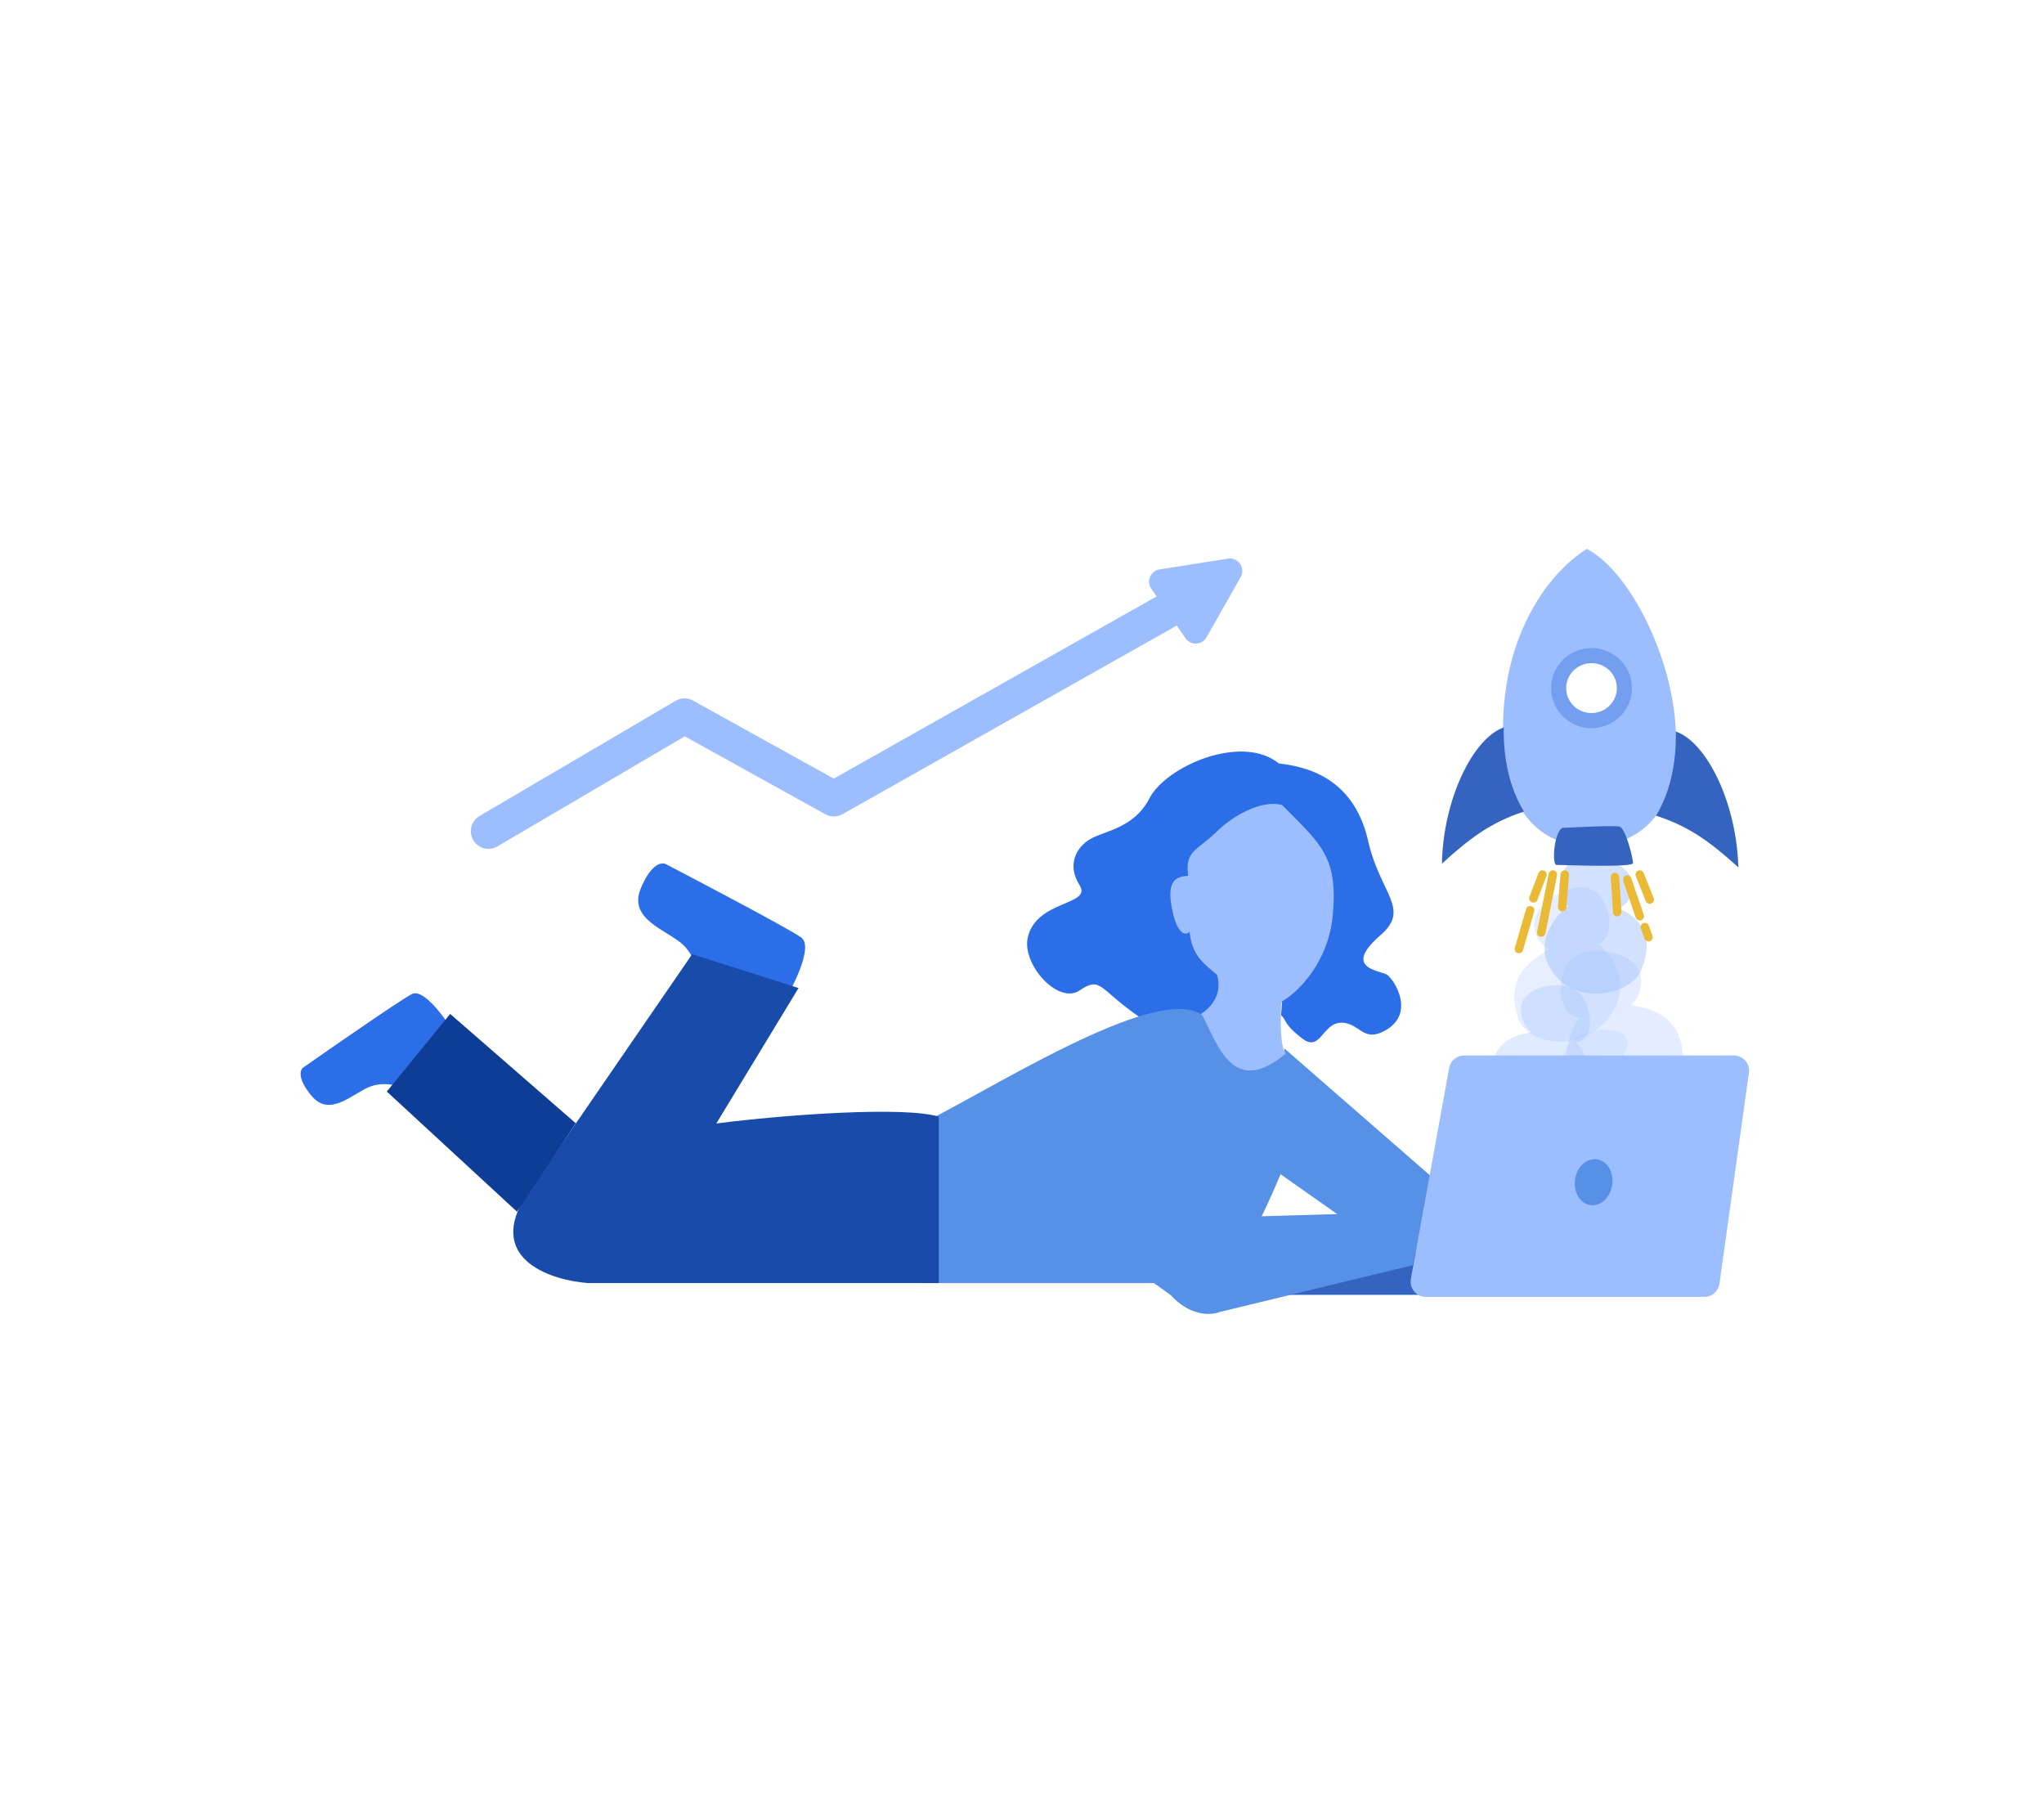
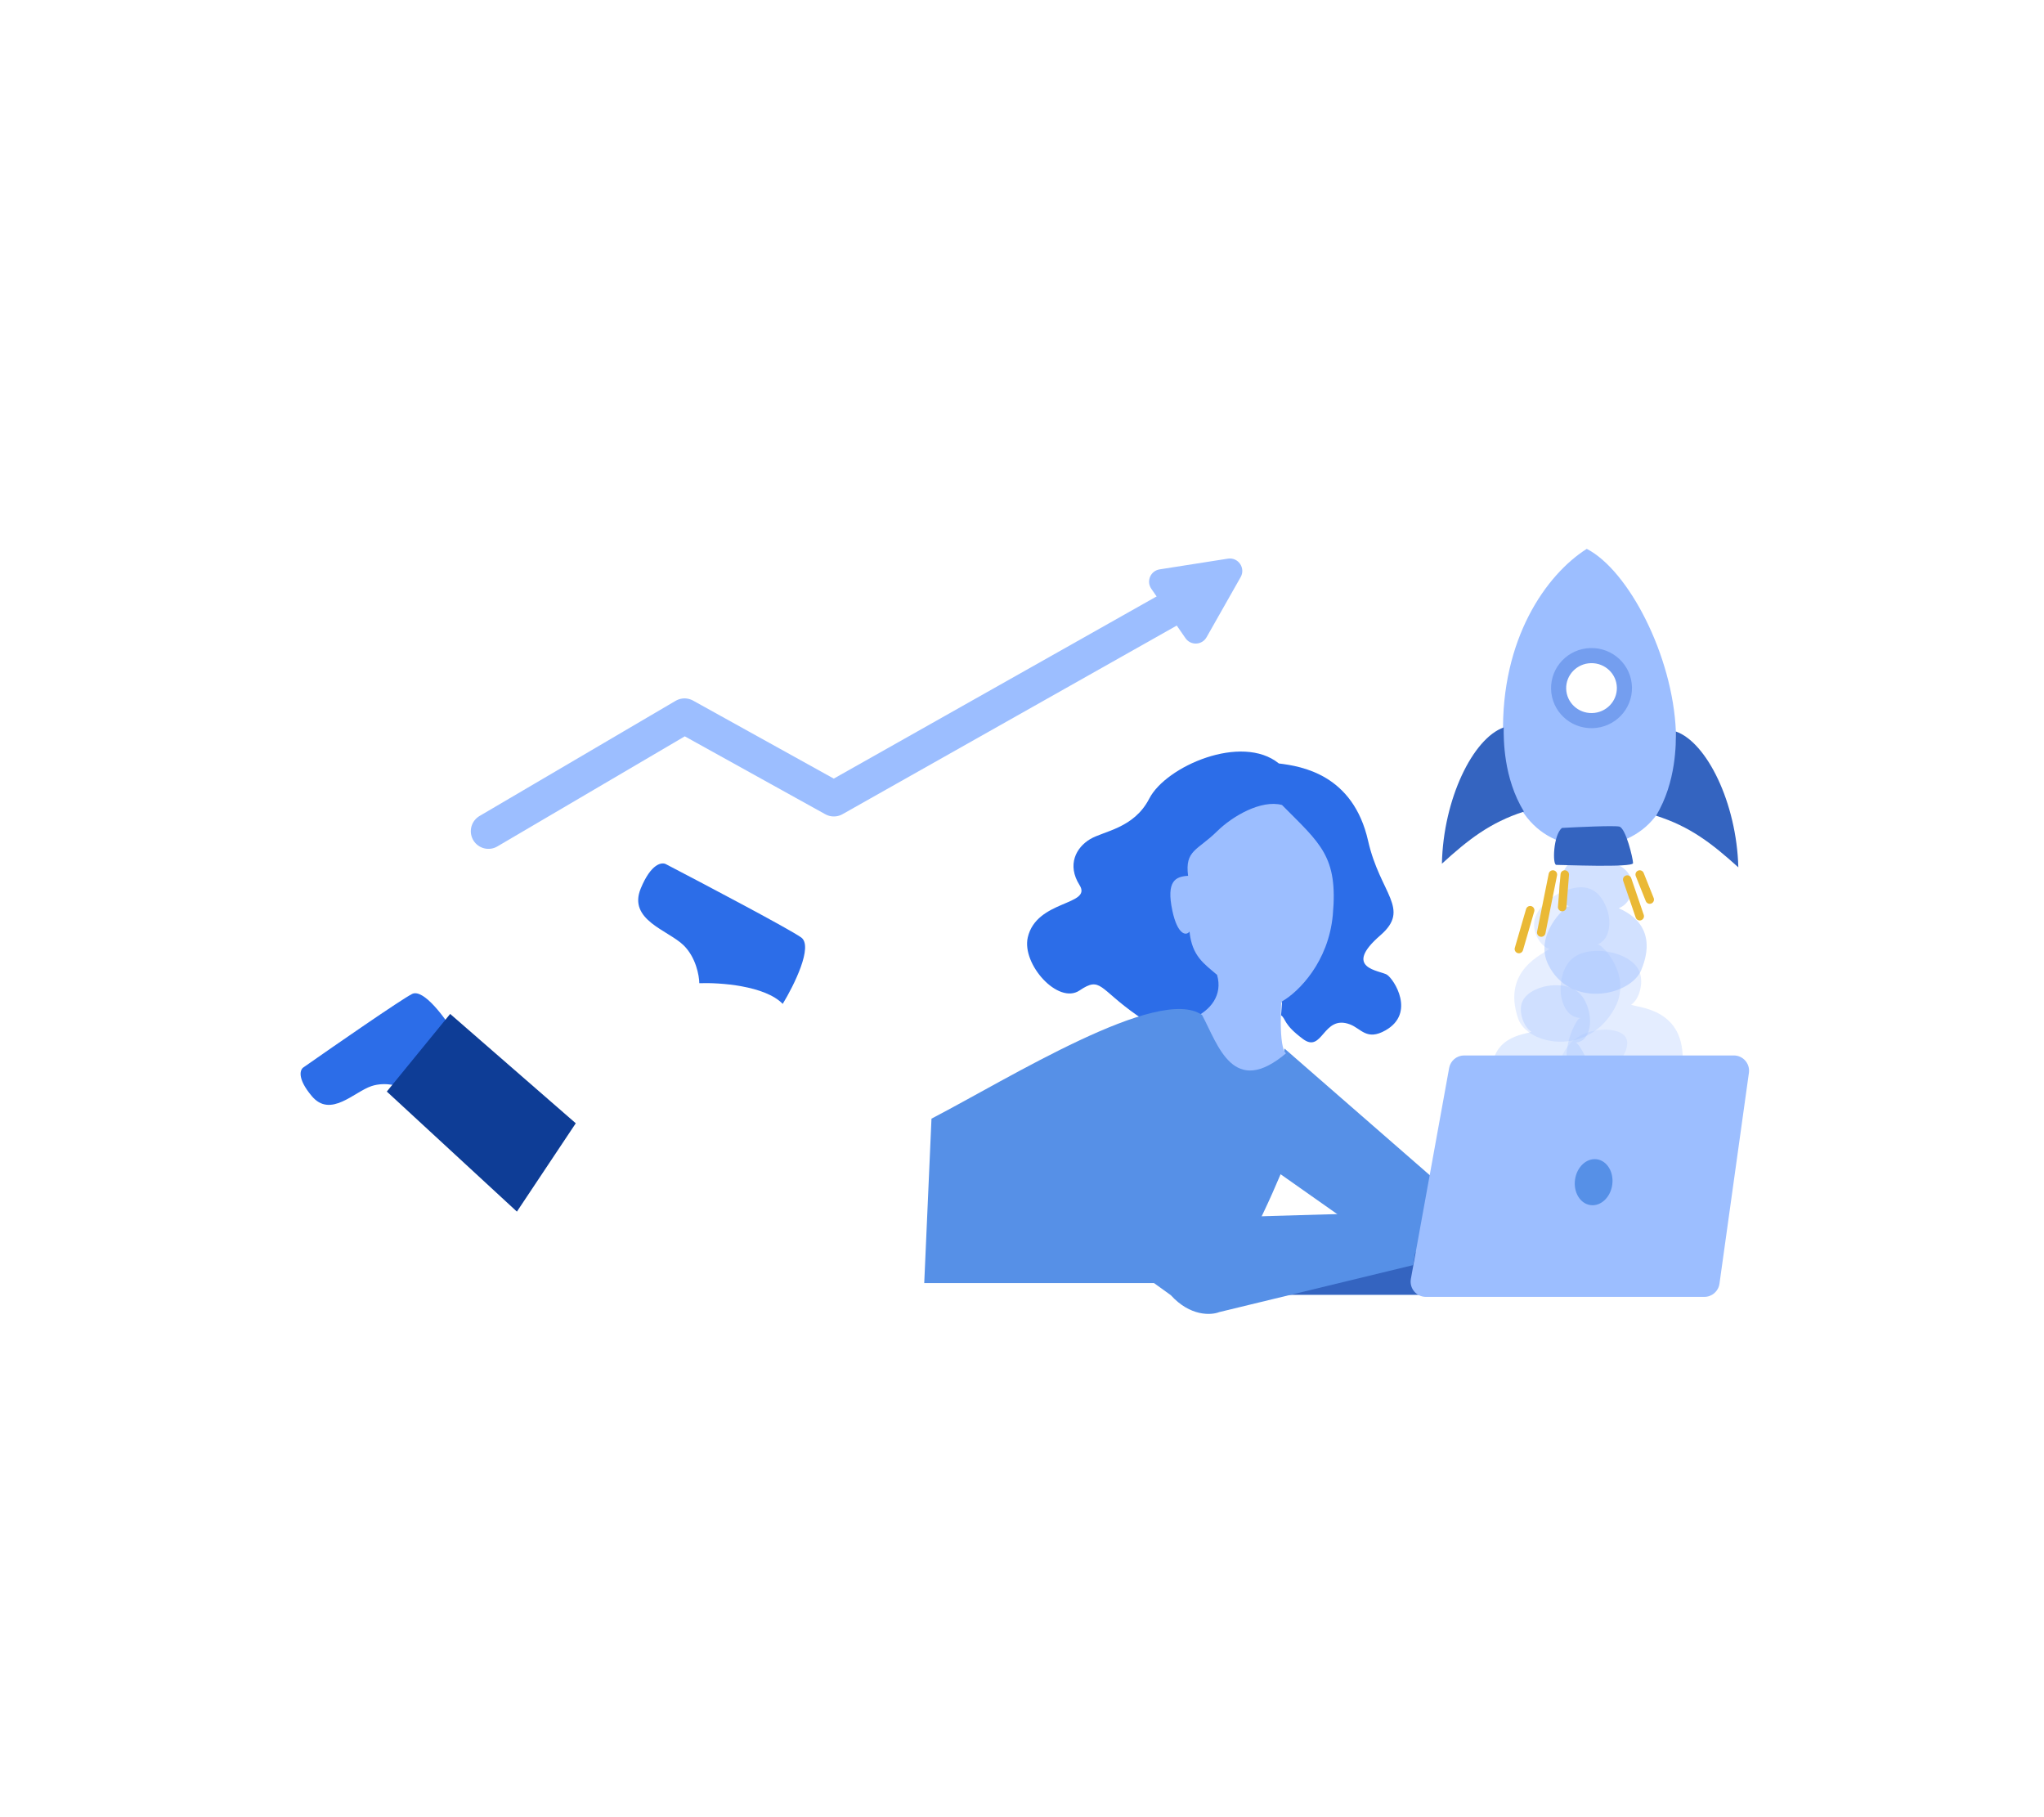
<svg xmlns="http://www.w3.org/2000/svg" width="540" height="480" viewBox="0 0 540 480" fill="none">
  <path opacity="0.9" d="M413.86 298.912C420.493 305.809 433.084 300.875 434.342 291.961C435.984 280.318 427.567 282.221 426.345 281.76C428.386 280.505 430.58 276.5 429.695 274.385C428.809 272.271 425.329 271.815 423.103 272.005C418.017 272.438 414.918 274.674 413.094 278.097C410.827 282.352 411.617 285.266 413.078 285.893C413.479 286.064 413.953 286.126 414.434 286.123C414.853 286.119 414.828 286.064 414.456 286.227C413.676 286.572 409.475 294.354 413.86 298.912Z" fill="#9CBEFF" fill-opacity="0.2" />
  <path d="M426.682 266.094C419.765 279.238 403.474 276.17 401.048 268.98C396.68 256.037 408.021 251.959 409.322 250.618C407.082 250.155 404.583 246.116 405.467 242.768C406.35 239.42 410.084 236.745 412.489 235.676C417.983 233.232 421.397 234.375 423.476 237.858C426.061 242.189 425.307 246.547 423.754 248.251C423.311 248.737 422.777 249.112 422.237 249.397C421.811 249.621 421.797 249.518 422.281 249.516C423.132 249.512 431.253 257.408 426.682 266.094Z" fill="#9CBEFF" fill-opacity="0.25" />
  <path opacity="0.9" d="M418.024 291.451C409.833 300.937 395.539 293.278 394.399 286.2C392.346 273.461 403.21 273.314 404.585 272.527C402.625 271.438 400.957 267.117 402.248 264.433C403.54 261.75 407.312 260.527 409.645 260.316C414.977 259.832 417.9 261.877 419.27 265.581C420.973 270.185 419.651 273.798 417.995 274.828C417.529 275.118 416.999 275.286 416.475 275.374C416.04 275.447 416.058 275.357 416.476 275.496C417.247 275.751 423.437 285.182 418.024 291.451Z" fill="#9CBEFF" fill-opacity="0.35" />
  <path opacity="0.9" d="M409.037 254.826C414.881 266.561 430.788 262.989 433.581 256.281C438.61 244.205 429.065 240.642 427.669 239.904C429.415 239.245 431.509 237.149 431.16 233.308C430.878 230.205 428.09 228.469 426.108 227.916C425.313 227.694 424.48 227.559 423.701 227.289C419.178 225.716 415.96 225.739 413.908 228.774C411.142 232.868 411.595 236.83 412.986 238.321C413.379 238.742 413.864 239.059 414.362 239.295C414.77 239.488 414.778 239.393 414.327 239.413C413.506 239.449 405.175 247.07 409.037 254.826Z" fill="#9CBEFF" fill-opacity="0.5" />
  <path opacity="0.9" d="M417.22 287.616C427.961 298.522 443.953 289.374 444.494 281.118C445.467 266.257 432.635 266.264 430.924 265.371C433.112 264.071 434.589 259.014 432.76 255.913C430.932 252.811 426.343 251.449 423.566 251.241C417.222 250.765 414.007 253.194 412.811 257.526C411.325 262.913 413.295 267.097 415.366 268.268C415.953 268.6 416.602 268.788 417.234 268.881C417.746 268.956 417.723 268.848 417.234 269.02C416.353 269.33 410.122 280.409 417.22 287.616Z" fill="#9CBEFF" fill-opacity="0.3" />
  <g filter="url(#filter0_d_127_1887)">
    <path d="M429.892 232.332L433.196 242.012" stroke="#EAB936" stroke-width="2.246" stroke-linecap="round" />
    <path d="M404.249 240.434L401.275 250.68" stroke="#EAB936" stroke-width="2.246" stroke-linecap="round" />
    <path d="M410.253 231.003L407.179 246.325" stroke="#EAB936" stroke-width="2.246" stroke-linecap="round" />
-     <path d="M426.659 231.678L427.248 240.931" stroke="#EAB936" stroke-width="2.246" stroke-linecap="round" />
    <path d="M433.195 231.003L435.838 237.613" stroke="#EAB936" stroke-width="2.246" stroke-linecap="round" />
-     <path d="M407.496 231.009L405.11 237.289" stroke="#EAB936" stroke-width="2.246" stroke-linecap="round" />
    <path d="M413.394 231.003L412.71 239.595" stroke="#EAB936" stroke-width="2.246" stroke-linecap="round" />
-     <path d="M434.548 244.888L435.509 247.557" stroke="#EAB936" stroke-width="2.246" stroke-linecap="round" />
  </g>
  <path d="M397.096 194.315C396.495 168.759 408.475 151.782 419.2 144.979C430.218 150.638 441.933 173.143 442.747 193.243C443.766 218.367 429.791 223.133 421.05 223.55C412.308 223.966 397.698 219.872 397.096 194.315Z" fill="#9CBEFF" />
  <path d="M459.246 229.102C458.788 211.997 450.879 196.056 442.731 193.216L442.731 193.217C442.773 196.175 442.921 206.523 437.502 215.472C446.504 218.3 452.33 222.864 459.246 229.102Z" fill="#3464C0" />
-   <path d="M380.934 228.142C381.301 211.031 389.127 195.039 397.262 192.149L397.262 192.151C397.235 195.11 397.142 205.461 402.61 214.38C393.621 217.262 387.818 221.862 380.934 228.142Z" fill="#3464C0" />
+   <path d="M380.934 228.142C381.301 211.031 389.127 195.039 397.262 192.149L397.262 192.151C397.235 195.11 397.142 205.461 402.61 214.38C393.621 217.262 387.818 221.862 380.934 228.142" fill="#3464C0" />
  <path d="M427.792 218.338C426.418 218.032 417.117 218.448 412.639 218.694C410.336 220.65 410.093 228.479 411.16 228.454C412.228 228.429 431.467 229.247 431.437 227.979C431.407 226.711 429.51 218.721 427.792 218.338Z" fill="#3464C0" />
  <path d="M429.15 181.557C429.262 186.281 425.48 190.234 420.662 190.347C415.844 190.46 411.881 186.689 411.769 181.966C411.658 177.242 415.44 173.289 420.258 173.176C425.076 173.063 429.039 176.834 429.15 181.557Z" fill="white" stroke="#749EEF" stroke-width="3.993" />
  <rect width="79.215" height="12.057" rx="4.823" transform="matrix(-1 0 0 1 400.816 329.974)" fill="#3464C0" />
  <path d="M384.042 315.926L339.335 276.958L337.418 309.538L371.907 333.813L384.042 315.926Z" fill="#5690E7" />
  <path d="M320.399 258.486C321.678 265.225 315.909 270.622 306.788 268.743C324.718 302.832 342.307 280.143 339.775 278.253C337.749 276.74 338.34 264.913 338.888 259.188C330.962 255.133 319.12 251.747 320.399 258.486Z" fill="#9CBEFF" />
  <path d="M336.394 265.651C328.477 262.187 312.726 257.519 309.357 240.411C305.987 223.304 313.382 207.44 325.873 204.979C338.364 202.517 356.229 213.186 354.591 231.498C352.952 249.81 352.333 260.444 336.394 265.651Z" fill="#9CBEFF" />
  <path d="M309.739 240.627C308.014 232.601 310.629 231.535 313.879 231.342C312.986 224.554 316.361 224.68 321.53 219.588C325.665 215.515 333.225 211.185 338.683 212.628C348.828 222.863 353.53 226.166 352.112 241.682C350.977 254.095 343.091 262.013 338.714 264.495L338.444 268.185C339.822 269.213 338.968 270.525 344.221 274.443C349.473 278.36 349.474 267.895 356.638 270.582C359.611 271.697 361.049 274.975 366.008 272.177C374.067 267.63 368.276 258.644 366.429 257.473C364.583 256.302 354.499 255.872 364.674 247.059C372.782 240.036 364.624 236.171 361.44 222.114C357.474 204.608 343.917 202.4 337.864 201.666C328.035 193.685 308.021 202.4 303.624 210.941C299.556 218.844 291.625 219.478 287.972 221.668C284.318 223.858 281.811 228.419 285.204 233.796C288.633 239.232 273.832 237.621 271.525 247.62C269.893 254.693 279.548 265.444 285.204 261.627C290.859 257.81 290.278 261.139 300.376 268.185C308.454 273.822 324.646 268.185 321.53 257.502C318.099 254.555 314.9 252.553 314.257 246.066C313.306 247.339 311.063 246.784 309.739 240.627Z" fill="#2C6DE8" />
  <path d="M211.648 247.612C214.918 249.914 209.769 260.278 206.786 265.173C202.083 260.329 190.134 259.51 184.747 259.706C184.72 257.689 183.847 252.857 180.576 249.672C176.486 245.691 165.84 243.017 169.276 234.69C172.024 228.027 174.896 227.651 175.989 228.296C186.513 233.775 208.379 245.31 211.648 247.612Z" fill="#2C6DE8" />
  <path d="M108.839 262.563C111.868 260.996 117.678 268.975 120.205 273.16C114.689 274.81 109.362 283.529 107.388 287.682C105.851 286.908 101.853 285.664 98.156 286.885C93.534 288.411 87.318 295.413 82.373 289.533C78.417 284.829 79.264 282.507 80.182 281.934C88.472 276.13 105.81 264.129 108.839 262.563Z" fill="#2C6DE8" />
  <path d="M462.041 283.374C462.379 280.953 460.498 278.792 458.053 278.792H386.808C384.862 278.792 383.194 280.184 382.847 282.099L372.735 337.818C372.286 340.289 374.185 342.563 376.696 342.563H450.275C452.283 342.563 453.985 341.083 454.262 339.094L462.041 283.374Z" fill="#9CBEFF" />
  <path d="M339.974 306.121V278.045C325.762 290.194 321.798 275.994 317.568 268.097C306.112 260.075 266.525 284.889 246.087 295.484L244.171 338.924H321.575C326.65 336.98 335.955 316.246 339.974 306.121Z" fill="#5690E7" />
  <path d="M322.915 321.57L311.871 275.042L293.35 330.619L309.317 342.118C314.426 347.739 319.961 347.441 322.09 346.589L373.322 334.175L375.614 320.043L322.915 321.57Z" fill="#5690E7" />
-   <path d="M155.481 338.924H248.005V294.96C238.816 292.162 207.325 294.431 189.246 296.762L210.961 260.988L182.859 252.045L138.253 316.942C129.064 332.929 145.91 338.258 155.481 338.924Z" fill="#194BAA" />
  <path d="M118.929 267.823L152.112 296.71L136.559 320.043L102.191 288.33L118.929 267.823Z" fill="#0E3D96" />
  <ellipse rx="4.964" ry="6.111" transform="matrix(-0.99 -0.139 -0.139 0.99 421.02 312.27)" fill="#5690E7" />
  <path d="M129.042 219.561L180.847 189.137L220.294 211.004L312.971 158.714" stroke="#9CBEFF" stroke-width="9.318" stroke-linecap="round" stroke-linejoin="round" />
  <path d="M324.397 147.566C327.117 147.139 329.126 150.043 327.768 152.438L318.758 168.328C317.562 170.438 314.573 170.572 313.193 168.577L304.16 155.52C302.78 153.525 303.959 150.774 306.355 150.398L324.397 147.566Z" fill="#9CBEFF" />
  <defs>
    <filter id="filter0_d_127_1887" x="390.449" y="220.158" width="56.206" height="41.353" filterUnits="userSpaceOnUse" color-interpolation-filters="sRGB">
      <feFlood flood-opacity="0" result="BackgroundImageFix" />
      <feColorMatrix in="SourceAlpha" type="matrix" values="0 0 0 0 0 0 0 0 0 0 0 0 0 0 0 0 0 0 127 0" result="hardAlpha" />
      <feOffset />
      <feGaussianBlur stdDeviation="4.854" />
      <feColorMatrix type="matrix" values="0 0 0 0 0.174 0 0 0 0 0.426 0 0 0 0 0.908 0 0 0 0.3 0" />
      <feBlend mode="normal" in2="BackgroundImageFix" result="effect1_dropShadow_127_1887" />
      <feBlend mode="normal" in="SourceGraphic" in2="effect1_dropShadow_127_1887" result="shape" />
    </filter>
  </defs>
</svg>